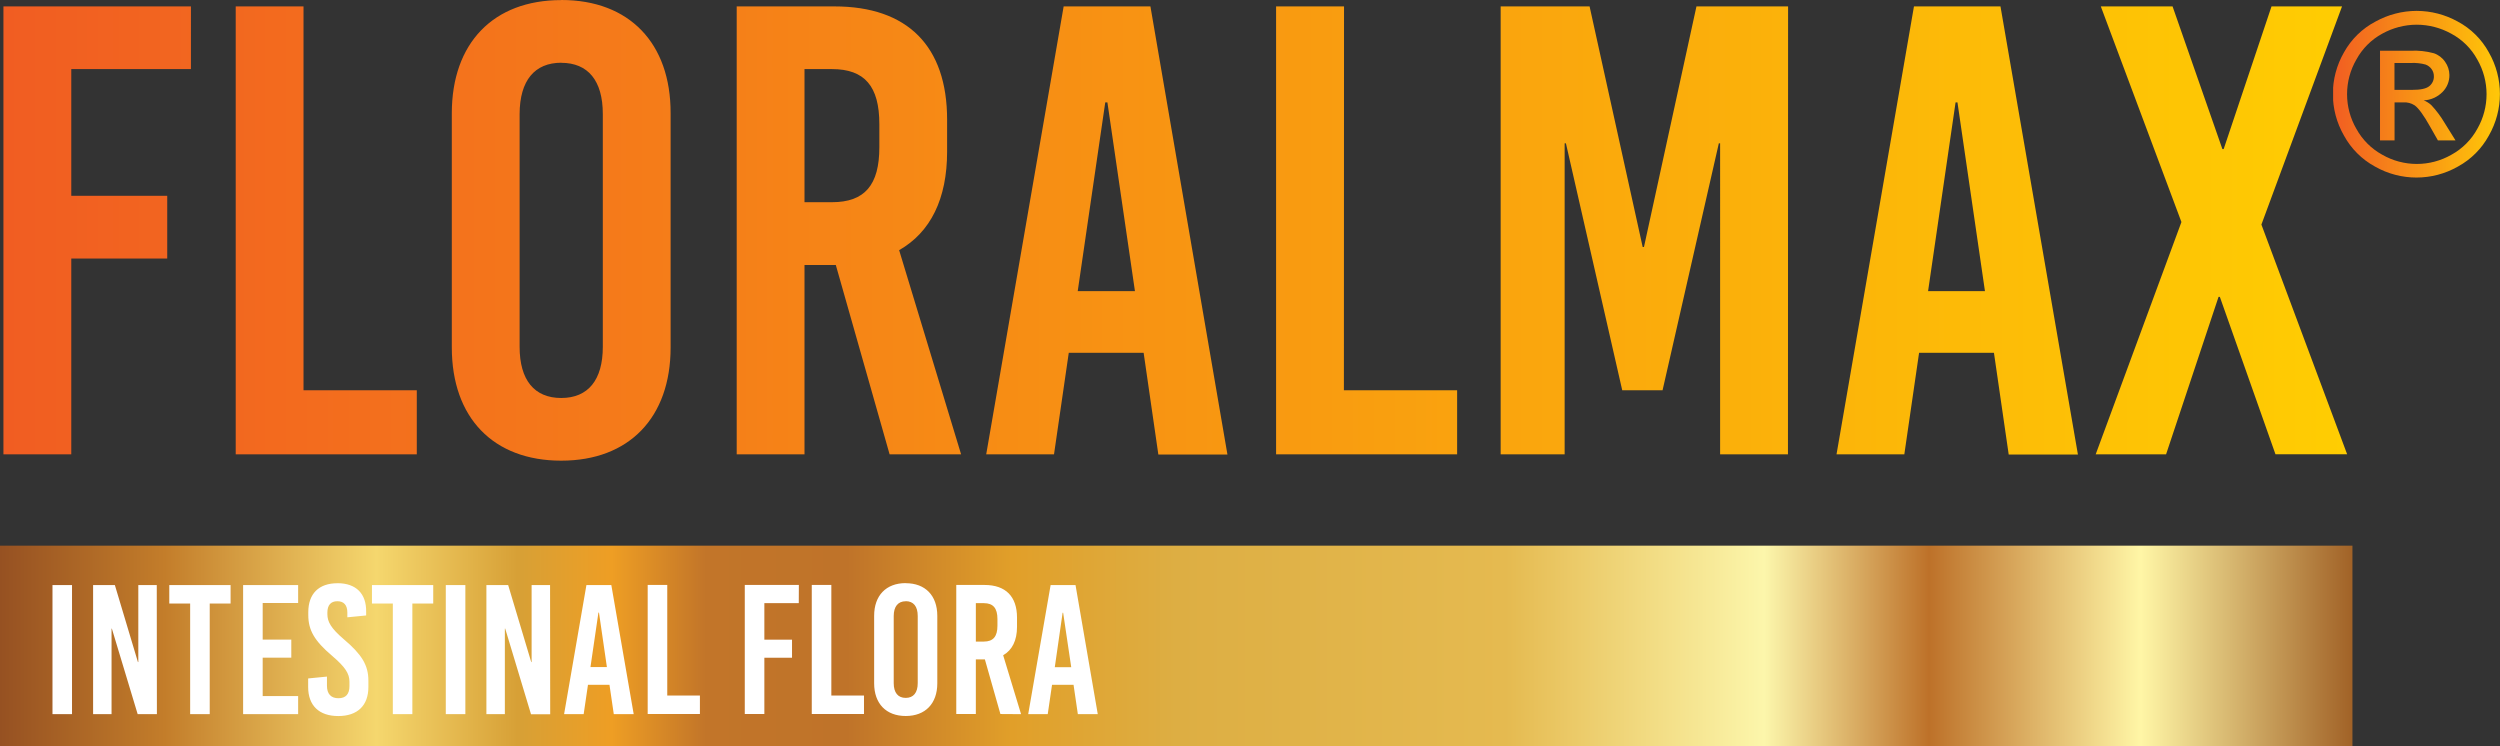
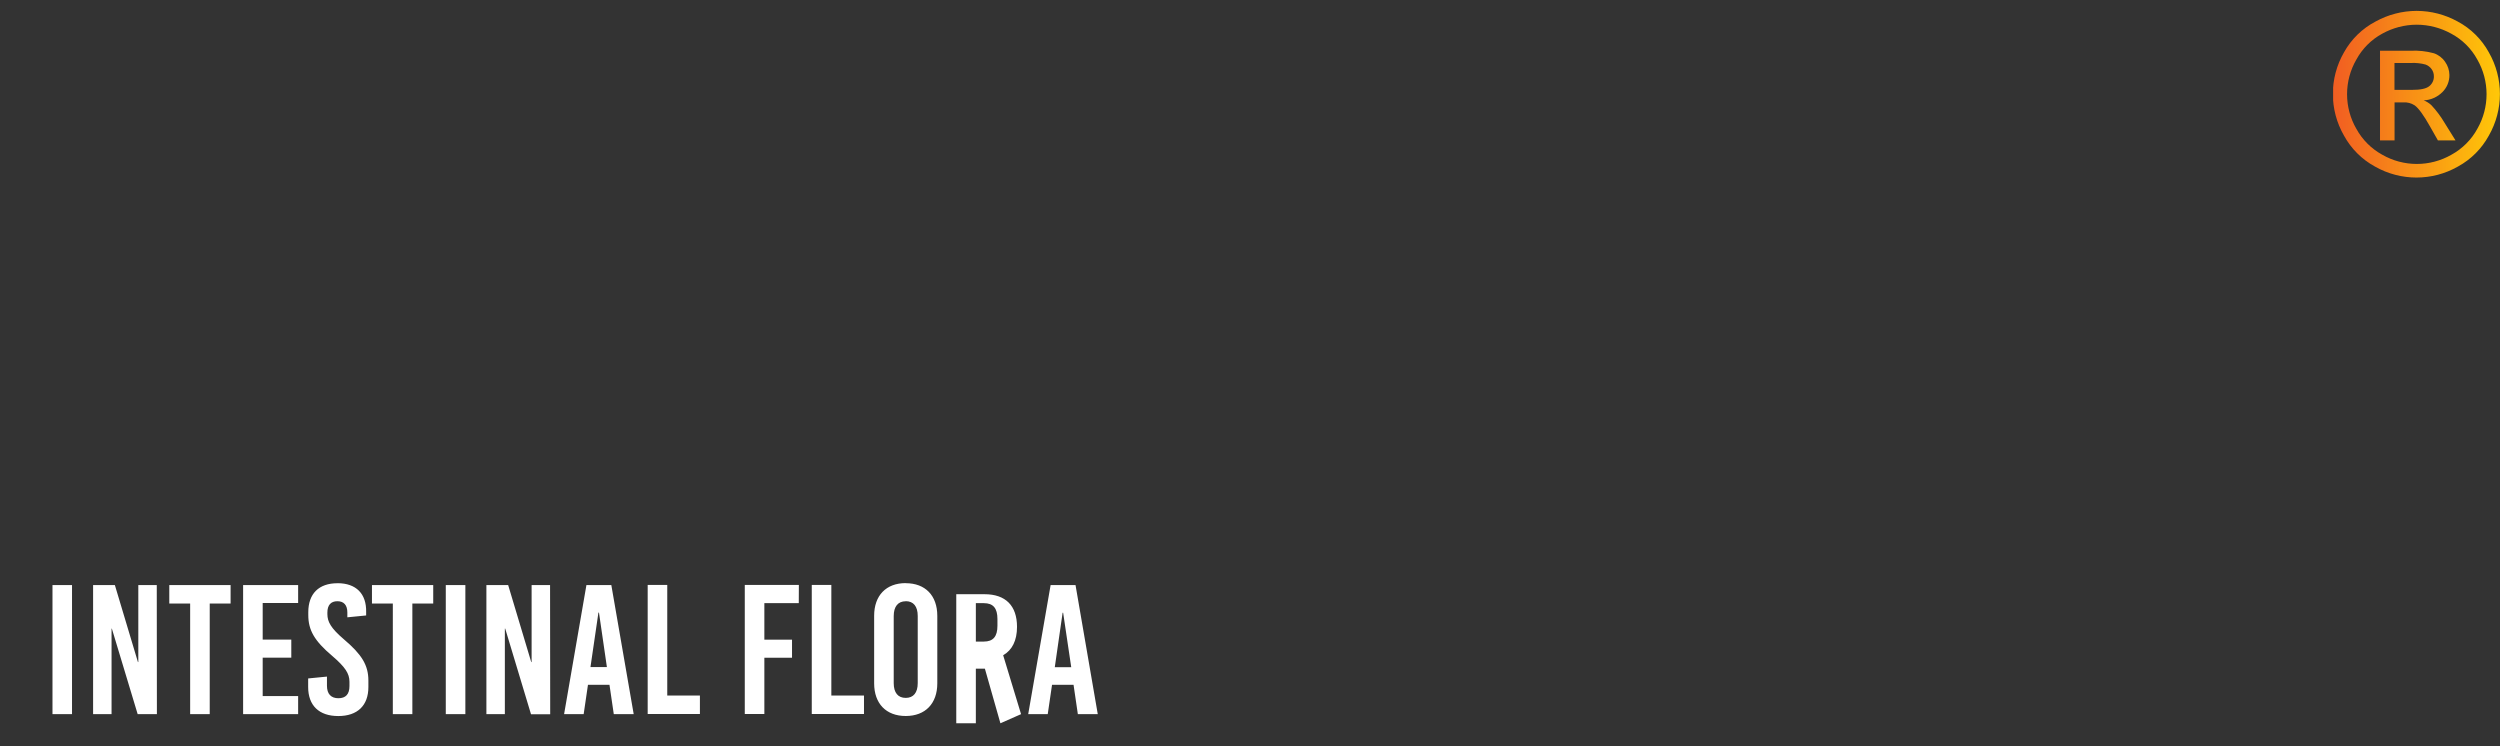
<svg xmlns="http://www.w3.org/2000/svg" viewBox="0 0 581.11 173.47" width="581.11" height="173.47">
  <rect x="0" y="0" width="581.11" height="173.47" fill="#333333" stroke="none" />
  <defs>
    <style>.cls-1{fill:none;}.cls-2{clip-path:url(#clip-path);}.cls-3{fill:url(#linear-gradient);}.cls-4{clip-path:url(#clip-path-2);}.cls-5{fill:url(#linear-gradient-2);}.cls-6{clip-path:url(#clip-path-3);}.cls-7{fill:url(#linear-gradient-3);}.cls-8{fill:#fff;}</style>
    <clipPath id="clip-path">
-       <path id="SVGID" class="cls-1" d="M544.39,1.49H528L516.88,34.65h-.3L505,1.49H488.32l18.74,50.12-19.93,54h16.36L515.69,69h.3l12.93,36.59h16.66L525.65,52.2ZM455,23.8l6.39,43.87H448.17l6.39-43.87ZM465,1.49H444.89l-18,104.11h15.76L446.08,82h17.4l3.43,23.65H483Zm-49.37,0H394.33l-12.2,55.92h-.3L369.49,1.49H348.82V105.6h14.87V33.32h.3l13.09,57.4h9.37l13.08-57.4h.3V105.6H415.6Zm-103.22,0H296.62V105.6H338.7V90.72H312.38Zm-55,22.31,6.4,43.87H250.51l6.4-43.87Zm10-22.31H247.24l-18,104.11H245L248.43,82h17.4l3.42,23.65h16.06ZM193.4,16.06c7.59,0,11,4,11,12.79v5.36C204.41,43,201,47,193.4,47H187V16.06Zm30,89.54L209,58.15c7.28-4.16,11.15-11.9,11.15-22.9V27.81c0-17.1-9.22-26.32-26.17-26.32H171.24V105.6H187v-44h7.28l12.5,44Zm-92.95-91c6.25,0,9.67,4.16,9.67,11.89V80.61c0,7.73-3.42,11.9-9.67,11.9s-9.67-4.17-9.67-11.9V26.47C120.82,18.74,124.24,14.58,130.49,14.58Zm0-14.58c-15.77,0-25.43,10-25.43,26.33V80.76c0,16.36,9.66,26.32,25.43,26.32s25.43-10,25.43-26.32V26.33C155.92,10,146.25,0,130.49,0ZM70.55,1.49H54.79V105.6H96.88V90.72H70.55Zm-26.17,0H.8V105.6H16.57V60.09h22.3V45.51H16.57V16.06H44.38Z" />
-     </clipPath>
+       </clipPath>
    <linearGradient id="linear-gradient" x1="0.8" y1="53.54" x2="545.58" y2="53.54" gradientUnits="userSpaceOnUse">
      <stop offset="0" stop-color="#f15d22" />
      <stop offset="1" stop-color="#ffcd02" />
    </linearGradient>
    <clipPath id="clip-path-2">
      <path id="SVGID-2" data-name="SVGID" class="cls-1" d="M556.58,20.89h4.09c2,0,3.29-.28,4-.86a2.83,2.83,0,0,0,1.07-2.3,2.79,2.79,0,0,0-.52-1.65A3,3,0,0,0,563.8,15a10.87,10.87,0,0,0-3.38-.36h-3.84Zm-3.36,11.74V11.79h7.17a17.3,17.3,0,0,1,5.32.58,5.16,5.16,0,0,1,2.64,2,5.38,5.38,0,0,1,1,3.05,5.48,5.48,0,0,1-1.64,4,6.55,6.55,0,0,1-4.34,1.91,5.52,5.52,0,0,1,1.77,1.1,23.61,23.61,0,0,1,3.09,4.13l2.54,4.08h-4.09l-1.86-3.28c-1.45-2.59-2.64-4.21-3.53-4.86a4.3,4.3,0,0,0-2.69-.7h-2v8.84Zm8.51-26.89a16.61,16.61,0,0,0-8,2.09,15,15,0,0,0-6,6,16.07,16.07,0,0,0,0,16.13,15.23,15.23,0,0,0,6,6,16.15,16.15,0,0,0,16.1,0,15.14,15.14,0,0,0,6-6,16.17,16.17,0,0,0,0-16.13,14.87,14.87,0,0,0-6.05-6A16.62,16.62,0,0,0,561.73,5.74Zm0-3.21A19.81,19.81,0,0,1,571.27,5a17.82,17.82,0,0,1,7.24,7.16,19.47,19.47,0,0,1,0,19.37,18,18,0,0,1-7.17,7.18,19.47,19.47,0,0,1-19.3,0,18,18,0,0,1-7.19-7.18,19.4,19.4,0,0,1,0-19.37A17.87,17.87,0,0,1,552.19,5,19.81,19.81,0,0,1,561.73,2.53Z" />
    </clipPath>
    <linearGradient id="linear-gradient-2" x1="542.32" y1="21.92" x2="581.11" y2="21.92" gradientUnits="userSpaceOnUse">
      <stop offset="0" stop-color="#f15d22" />
      <stop offset="1" stop-color="#ffc808" />
    </linearGradient>
    <clipPath id="clip-path-3">
-       <rect id="SVGID-3" data-name="SVGID" class="cls-1" y="126.83" width="546.81" height="46.65" />
-     </clipPath>
+       </clipPath>
    <linearGradient id="linear-gradient-3" y1="150.15" x2="546.81" y2="150.15" gradientUnits="userSpaceOnUse">
      <stop offset="0" stop-color="#965122" />
      <stop offset="0.07" stop-color="#c37d2a" />
      <stop offset="0.16" stop-color="#f5d76e" />
      <stop offset="0.22" stop-color="#d7a036" />
      <stop offset="0.26" stop-color="#ee9e24" />
      <stop offset="0.3" stop-color="#c27529" />
      <stop offset="0.36" stop-color="#bf7329" />
      <stop offset="0.43" stop-color="#e19f29" />
      <stop offset="0.5" stop-color="#ddae43" />
      <stop offset="0.64" stop-color="#e5ba50" />
      <stop offset="0.75" stop-color="#fcf6ab" />
      <stop offset="0.82" stop-color="#bd7129" />
      <stop offset="0.91" stop-color="#fff6a6" />
      <stop offset="1" stop-color="#a16227" />
    </linearGradient>
  </defs>
  <g id="Layer_2" data-name="Layer 2">
    <g id="Layer_1-2" data-name="Layer 1">
      <g class="cls-2">
        <rect class="cls-3" x="0.8" width="544.78" height="107.08" />
      </g>
      <g class="cls-4">
        <rect class="cls-5" x="542.32" y="2.53" width="38.78" height="38.78" />
      </g>
      <g class="cls-6">
        <rect class="cls-7" y="126.83" width="546.81" height="46.65" />
      </g>
-       <path class="cls-8" d="M247.12,142.42,249,155.08h-3.82L247,142.42ZM250,136h-5.79L239,166h4.54l1-6.82h5l1,6.82h4.63Zm-21.32,4.2c2.18,0,3.17,1.16,3.17,3.69v1.55c0,2.53-1,3.69-3.17,3.69h-1.85v-8.93ZM237.34,166l-4.16-13.69c2.1-1.2,3.22-3.43,3.22-6.6v-2.15c0-4.93-2.66-7.59-7.55-7.59h-6.57v30h4.55v-12.7h2.1l3.61,12.7Zm-26.81-26.26c1.8,0,2.79,1.21,2.79,3.43v15.62c0,2.23-1,3.43-2.79,3.43s-2.79-1.2-2.79-3.43V143.19C207.74,141,208.73,139.76,210.53,139.76Zm0-4.2c-4.55,0-7.34,2.87-7.34,7.59v15.71c0,4.71,2.79,7.59,7.34,7.59s7.34-2.88,7.34-7.59V143.15C217.87,138.43,215.08,135.56,210.53,135.56Zm-17.29.43h-4.55v30h12.14v-4.29h-7.59Zm-7.55,0H173.12v30h4.55V152.89h6.43v-4.2h-6.43v-8.5h8Zm-30.59,0h-4.55v30h12.14v-4.29H155.1Zm-15.87,6.43,1.84,12.66h-3.82l1.85-12.66ZM142.1,136h-5.79l-5.19,30h4.55l1-6.82h5l1,6.82h4.63Zm-14.24,0h-4.29v17.89h-.09L118.12,136h-5.06v30h4.29V146.11h.08l6,19.91h4.46Zm-19.69,0h-4.55v30h4.55Zm-7.47,0H86.46v4.29h4.85V166h4.54V140.28h4.85Zm-22.26-.43c-4.34,0-6.78,2.44-6.78,6.74v.64c0,3.52,1.41,6,5.57,9.52,3,2.58,4,4.08,4,6v1c0,1.89-.86,2.83-2.57,2.83S76,161.3,76,159.41v-2.14l-4.37.43v2c0,4.29,2.53,6.74,7,6.74s7-2.45,7-6.74v-1.5c0-3.6-1.55-6.09-5.71-9.61-3-2.57-3.82-4.07-3.82-5.83v-.39c0-1.72.82-2.62,2.32-2.62s2.32.9,2.32,2.62v1.12l4.37-.43v-.77C85.21,138,82.77,135.56,78.44,135.56ZM69.3,136H56.51v30H69.3v-4.21H61.06v-8.92h6.65v-4.2H61.06v-8.5H69.3Zm-15.7,0H39.35v4.29H44.2V166h4.55V140.28H53.6Zm-17.16,0H32.15v17.89h-.09L26.7,136H21.64v30h4.29V146.11H26L32,166h4.47Zm-19.7,0H12.2v30h4.54Z" />
+       <path class="cls-8" d="M247.12,142.42,249,155.08h-3.82L247,142.42ZM250,136h-5.79L239,166h4.54l1-6.82h5l1,6.82h4.63Zm-21.32,4.2c2.18,0,3.17,1.16,3.17,3.69v1.55c0,2.53-1,3.69-3.17,3.69h-1.85v-8.93ZM237.34,166l-4.16-13.69c2.1-1.2,3.22-3.43,3.22-6.6c0-4.93-2.66-7.59-7.55-7.59h-6.57v30h4.55v-12.7h2.1l3.61,12.7Zm-26.81-26.26c1.8,0,2.79,1.21,2.79,3.43v15.62c0,2.23-1,3.43-2.79,3.43s-2.79-1.2-2.79-3.43V143.19C207.74,141,208.73,139.76,210.53,139.76Zm0-4.2c-4.55,0-7.34,2.87-7.34,7.59v15.71c0,4.71,2.79,7.59,7.34,7.59s7.34-2.88,7.34-7.59V143.15C217.87,138.43,215.08,135.56,210.53,135.56Zm-17.29.43h-4.55v30h12.14v-4.29h-7.59Zm-7.55,0H173.12v30h4.55V152.89h6.43v-4.2h-6.43v-8.5h8Zm-30.59,0h-4.55v30h12.14v-4.29H155.1Zm-15.87,6.43,1.84,12.66h-3.82l1.85-12.66ZM142.1,136h-5.79l-5.19,30h4.55l1-6.82h5l1,6.82h4.63Zm-14.24,0h-4.29v17.89h-.09L118.12,136h-5.06v30h4.29V146.11h.08l6,19.91h4.46Zm-19.69,0h-4.55v30h4.55Zm-7.47,0H86.46v4.29h4.85V166h4.54V140.28h4.85Zm-22.26-.43c-4.34,0-6.78,2.44-6.78,6.74v.64c0,3.52,1.41,6,5.57,9.52,3,2.58,4,4.08,4,6v1c0,1.89-.86,2.83-2.57,2.83S76,161.3,76,159.41v-2.14l-4.37.43v2c0,4.29,2.53,6.74,7,6.74s7-2.45,7-6.74v-1.5c0-3.6-1.55-6.09-5.71-9.61-3-2.57-3.82-4.07-3.82-5.83v-.39c0-1.72.82-2.62,2.32-2.62s2.32.9,2.32,2.62v1.12l4.37-.43v-.77C85.21,138,82.77,135.56,78.44,135.56ZM69.3,136H56.51v30H69.3v-4.21H61.06v-8.92h6.65v-4.2H61.06v-8.5H69.3Zm-15.7,0H39.35v4.29H44.2V166h4.55V140.28H53.6Zm-17.16,0H32.15v17.89h-.09L26.7,136H21.64v30h4.29V146.11H26L32,166h4.47Zm-19.7,0H12.2v30h4.54Z" />
    </g>
  </g>
</svg>